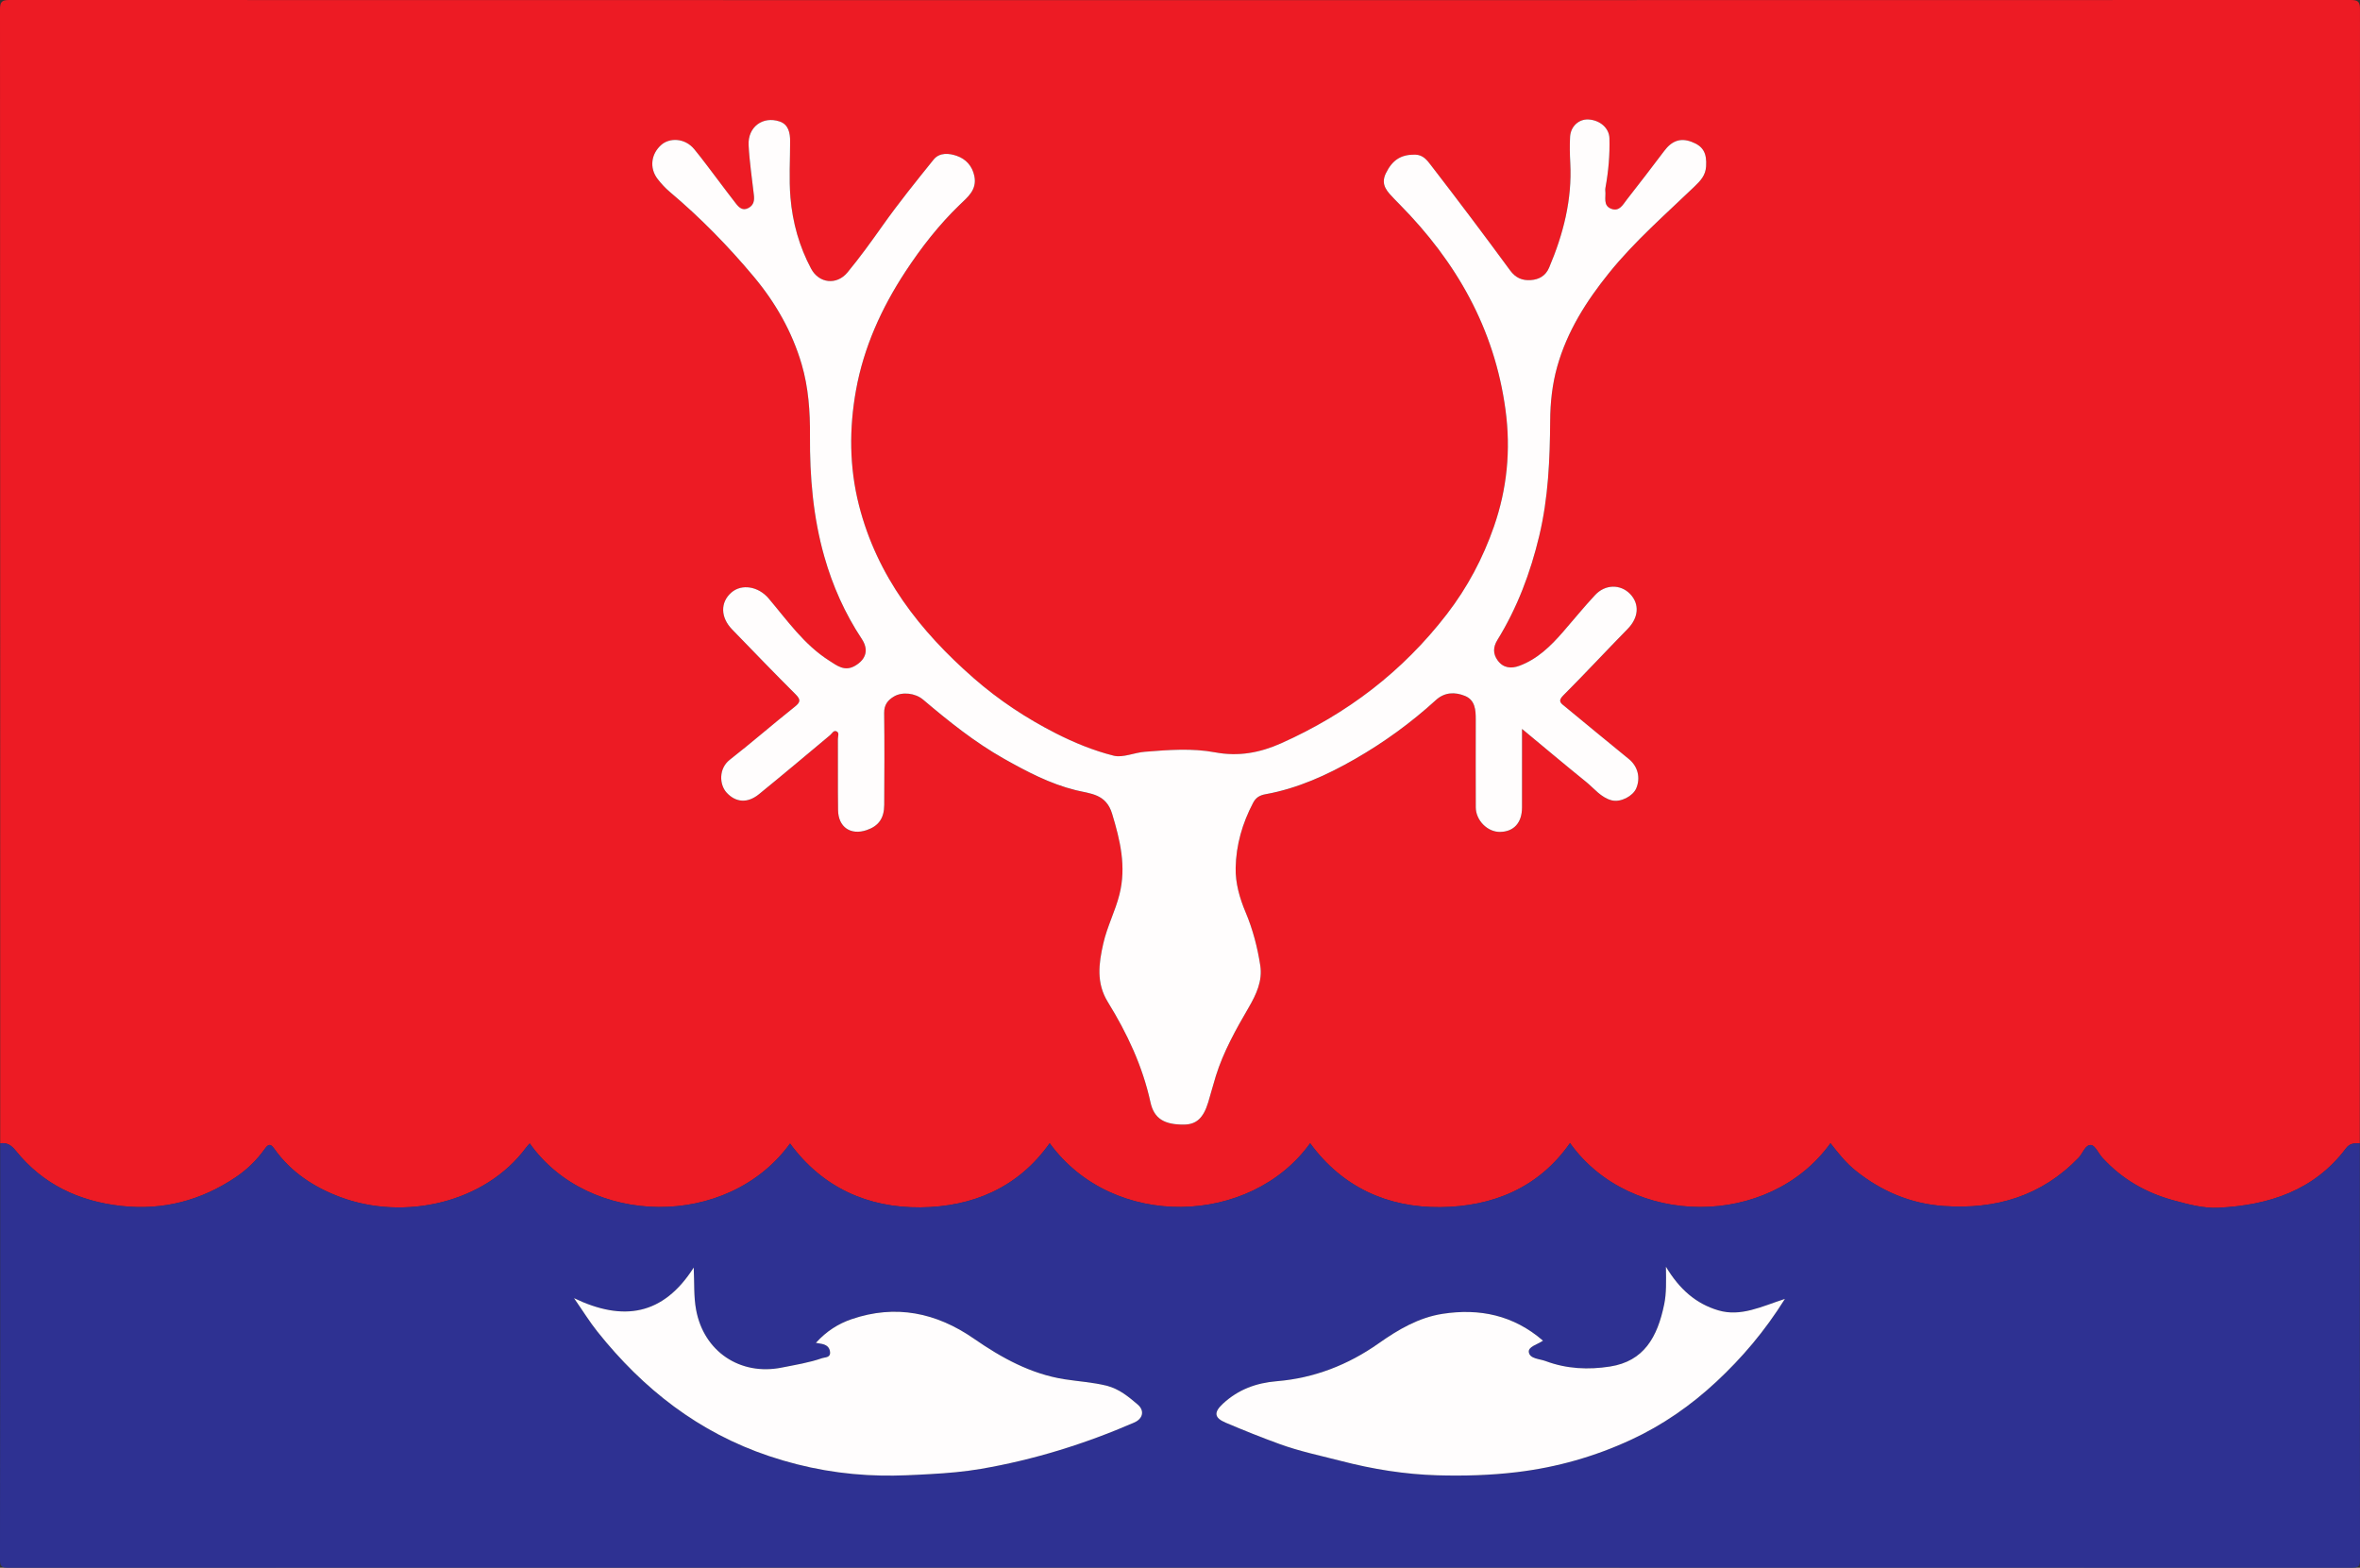
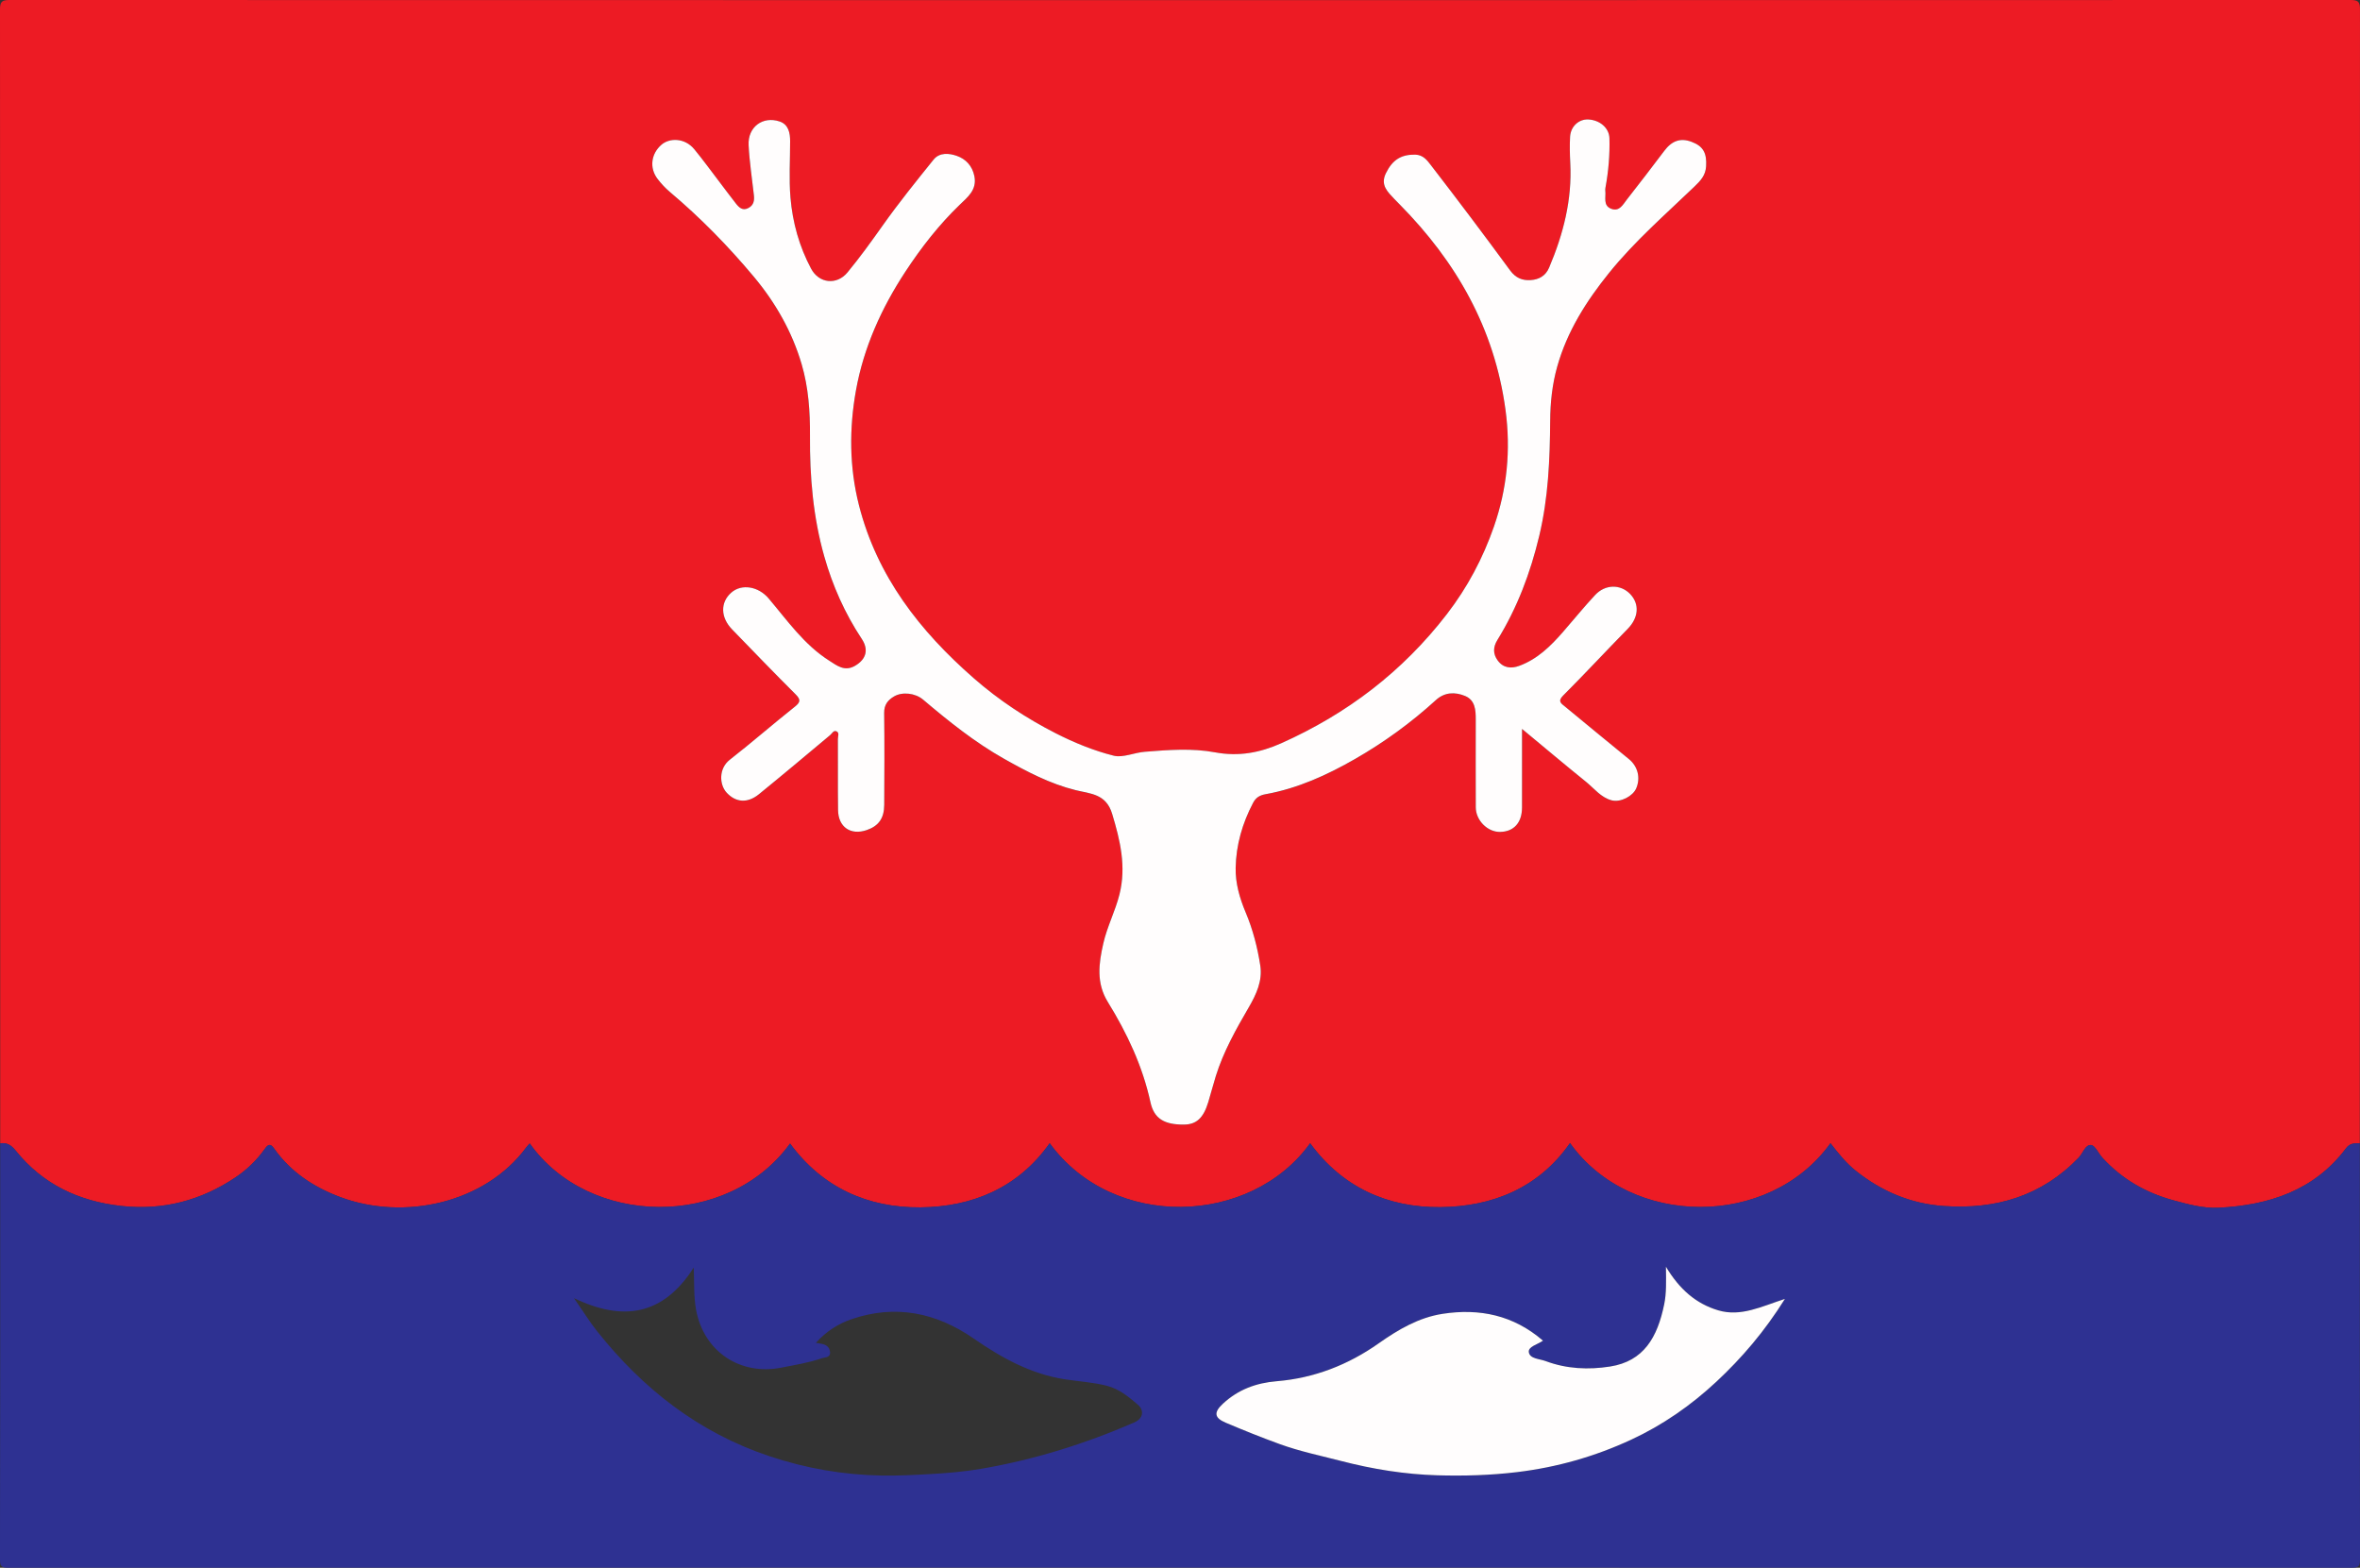
<svg xmlns="http://www.w3.org/2000/svg" version="1.1" id="Слой_1" x="0px" y="0px" viewBox="0 0 1129 750" enable-background="new 0 0 1129 750" xml:space="preserve">
  <rect x="0" y="0" width="1129" height="750" fill="#333333" stroke="none" />
  <g>
    <path fill="#ED1B24" d="M0.1,546.96C0.1,366.17,0.11,185.38,0,4.59C0,0.84,0.85,0,4.6,0C377.87,0.1,751.13,0.1,1124.4,0   c3.75,0,4.6,0.84,4.59,4.59c-0.11,180.79-0.09,361.58-0.09,542.36c-2.46-0.02-4.67-0.18-6.56,2.34   c-15.24,20.31-36.96,27.26-61.03,28.48c-7.16,0.36-14.36-1.61-21.4-3.51c-13.32-3.6-24.8-10.19-34.13-20.4   c-1.9-2.08-3.51-5.96-5.47-6.1c-2.73-0.21-3.88,3.97-5.92,6.08c-17.7,18.37-39.61,24.82-64.49,23.11   c-15.85-1.09-29.75-7.01-42.09-16.84c-4.7-3.74-8.41-8.43-12.13-13.21c-29.31,40.81-95.62,40.55-124.6-0.06   c-15.08,21.54-37.1,30.36-61.95,30.64c-25.19,0.28-46.92-9.43-62.37-30.56c-28.45,39.55-94.25,41.69-124.6-0.02   c-15.13,21.38-37.04,30.47-61.88,30.69c-25.12,0.22-46.87-9.46-62.32-30.54c-29.86,41.11-96.31,39.86-124.54-0.05   c-0.57,0.64-1.15,1.21-1.63,1.86c-19.79,26.81-58.43,35.13-88.79,23.89c-12.57-4.66-23.84-11.92-31.8-23.22   c-1.89-2.68-2.91-2.17-4.57,0.15c-3.8,5.33-8.47,9.88-13.9,13.52c-16.53,11.1-34.68,15.89-54.57,13.73   c-20.32-2.21-37.62-10.32-50.6-26.43C5.43,547.85,3.38,546.48,0.1,546.96z M728.13,348.71c10.8,8.96,20.62,17.22,30.59,25.32   c3.92,3.18,7.18,7.54,12.25,8.86c4.41,1.15,10.23-2.08,11.78-5.71c2.18-5.13,0.72-10.57-3.52-14.03   c-10.23-8.33-20.4-16.72-30.57-25.12c-1.76-1.45-3.66-2.46-0.86-5.27c10.47-10.47,20.54-21.34,30.9-31.91   c5.15-5.26,5.79-11.8,1.18-16.62c-4.57-4.8-11.9-4.8-16.79,0.45c-5.33,5.71-10.24,11.8-15.39,17.69   c-5.91,6.76-12.27,13.01-20.91,16.19c-3.85,1.41-7.61,1.08-10.3-2.56c-2.34-3.17-2.22-6.46-0.17-9.78   c9.54-15.47,15.82-32.16,20.04-49.85c4.33-18.16,5.09-36.56,5.23-55.01c0.07-8.88,1-17.51,3.37-25.96   c4.74-16.86,13.89-31.29,24.8-44.81c12.22-15.14,26.85-27.85,40.79-41.25c2.99-2.88,5.37-5.39,5.63-9.73   c0.38-6.34-1.36-9.63-6.94-11.73c-5.35-2.01-9.46-0.5-13.1,4.37c-5.86,7.83-11.87,15.55-17.88,23.27   c-1.88,2.42-3.55,5.86-7.42,4.41c-4.13-1.55-2.48-5.59-2.88-8.69c-0.06-0.48,0-1,0.09-1.49c1.43-7.81,2.11-15.68,1.89-23.61   c-0.13-4.85-4.53-8.66-10.06-8.95c-4.56-0.24-8.48,3.27-8.77,8.28c-0.23,4.15-0.14,8.33,0.09,12.48   c0.94,17.57-3.32,34.04-10.09,50.06c-1.72,4.07-4.95,5.76-8.87,6.02c-3.89,0.26-7.13-0.97-9.76-4.56   c-12.44-16.95-25.09-33.76-37.94-50.4c-1.73-2.25-3.68-5-7.54-5.06c-6.7-0.11-10.9,2.5-14.02,8.94c-2.76,5.7,0.93,8.92,4.19,12.41   c0.8,0.85,1.63,1.67,2.45,2.5c27.1,27.45,45.32,59.25,50.59,98.17c2.62,19.34,0.72,37.95-5.54,55.95   c-5.22,14.98-12.59,28.99-22.5,41.85c-21.22,27.52-47.75,47.7-79.28,61.78c-10.17,4.54-20.36,6.43-31.56,4.34   c-11.09-2.07-22.41-1.18-33.66-0.28c-5.06,0.41-10.52,2.96-14.85,1.88c-9.55-2.39-18.92-6.22-27.73-10.71   c-14.08-7.17-27.27-15.87-39.24-26.35c-25.85-22.62-46.26-48.69-54.93-82.76c-4.67-18.32-4.7-36.83-1.42-55.04   c3.68-20.43,12.2-39.33,23.66-56.75c7.55-11.49,15.96-22.29,25.89-31.88c3.86-3.73,8.41-7.17,7.08-13.78   c-1-4.95-4.16-8.2-8.42-9.69c-3.6-1.26-8.23-1.76-11.1,1.81c-8.36,10.39-16.75,20.79-24.45,31.66c-5.38,7.6-10.81,15.15-16.73,22.3   c-5.12,6.2-13.61,5.31-17.41-1.8c-5.66-10.59-8.86-22.05-9.87-34.04c-0.76-8.98-0.14-17.98-0.16-26.98   c-0.01-3.9-0.76-7.97-5.03-9.4c-8.08-2.7-15.26,2.66-14.83,11.31c0.4,8.01,1.65,15.98,2.53,23.97c0.28,2.52-0.06,4.75-2.59,6.1   c-2.72,1.46-4.44-0.12-5.93-2.01c-2.77-3.51-5.42-7.11-8.13-10.67c-3.93-5.15-7.74-10.4-11.85-15.4   c-4.62-5.62-11.96-5.46-15.74-2.16c-4.93,4.3-5.89,11.07-1.82,16.37c1.71,2.23,3.65,4.35,5.8,6.15   c14.63,12.32,27.97,25.96,40.22,40.6c10.37,12.39,18.35,26.39,22.9,41.91c3.24,11.06,4.04,22.68,3.97,34.22   c-0.13,19.55,1.51,38.93,6.85,57.72c3.96,13.93,9.84,27.24,17.92,39.42c3.43,5.18,2.1,9.75-3.16,12.84   c-5.05,2.97-8.72-0.09-12.38-2.41c-12-7.61-20.04-19.19-29.01-29.79c-4.83-5.7-12.86-7.2-17.89-2.76   c-5.28,4.66-5.16,11.84,0.39,17.56c10.09,10.4,20.14,20.84,30.4,31.08c2.6,2.6,2.31,3.8-0.46,6c-10.45,8.3-20.51,17.09-31.03,25.3   c-5.37,4.19-5.03,11.92-1.47,15.77c4.3,4.65,9.9,5.2,15.44,0.7c11.43-9.3,22.71-18.79,34.02-28.24c0.98-0.82,1.67-2.52,3.14-1.79   c1.39,0.69,0.58,2.4,0.59,3.62c0.07,11.33-0.07,22.66,0.08,33.99c0.11,8.19,6.03,12.22,13.72,9.59c5.67-1.94,8.34-5.63,8.37-12.05   c0.08-14.66,0.16-29.33-0.03-43.99c-0.05-3.93,1.78-6.18,4.78-7.92c3.91-2.27,10.08-1.63,13.84,1.56   c12.24,10.36,24.69,20.38,38.75,28.3c10.94,6.17,21.97,11.97,34.28,15.01c7.01,1.73,14.51,1.72,17.4,11.28   c3.86,12.78,6.86,25.26,3.52,38.57c-2.02,8.02-5.9,15.39-7.74,23.5c-2.19,9.65-3.44,18.9,2.18,28.01   c9.21,14.93,16.61,30.63,20.39,47.97c1.73,7.92,6.77,10.71,15.98,10.65c5.95-0.04,9.32-3.1,11.64-10.67   c1.27-4.18,2.35-8.41,3.65-12.58c3.64-11.68,9.6-22.27,15.71-32.76c3.63-6.24,6.68-12.72,5.55-20.06   c-1.33-8.69-3.55-17.25-6.98-25.39c-2.89-6.86-4.93-13.98-4.8-21.34c0.21-10.95,3.2-21.32,8.32-31.08   c1.38-2.62,3.22-3.67,6.05-4.18c15.32-2.78,29.32-9.14,42.69-16.81c13.91-7.98,26.86-17.37,38.73-28.21   c4.19-3.83,9.13-3.94,13.91-1.99c4.89,2,5.17,6.73,5.16,11.33c-0.02,14-0.04,27.99,0.01,41.99c0.02,6.24,5.64,11.83,11.6,11.74   c6.58-0.1,10.5-4.36,10.52-11.61C728.16,374.23,728.13,362.1,728.13,348.71z" />
    <path fill="#2E3192" d="M0.1,546.96c3.28-0.47,5.33,0.89,7.46,3.54c12.98,16.12,30.27,24.23,50.6,26.43   c19.89,2.16,38.04-2.63,54.57-13.73c5.43-3.65,10.1-8.19,13.9-13.52c1.66-2.33,2.68-2.83,4.57-0.15   c7.96,11.3,19.23,18.56,31.8,23.22c30.36,11.25,68.99,2.92,88.79-23.89c0.48-0.65,1.06-1.22,1.63-1.86   c28.23,39.91,94.69,41.16,124.54,0.05c15.45,21.08,37.2,30.76,62.32,30.54c24.85-0.22,46.76-9.31,61.88-30.69   c30.35,41.71,96.14,39.57,124.6,0.02c15.45,21.13,37.18,30.84,62.37,30.56c24.84-0.28,46.87-9.1,61.95-30.64   c28.99,40.61,95.29,40.87,124.6,0.06c3.72,4.78,7.43,9.47,12.13,13.21c12.35,9.83,26.25,15.74,42.09,16.84   c24.88,1.72,46.79-4.74,64.49-23.11c2.04-2.12,3.19-6.29,5.92-6.08c1.96,0.15,3.57,4.02,5.47,6.1c9.33,10.2,20.81,16.8,34.13,20.4   c7.04,1.9,14.24,3.88,21.4,3.51c24.07-1.22,45.79-8.17,61.03-28.48c1.89-2.52,4.09-2.36,6.56-2.34c0,66.32-0.03,132.63,0.1,198.95   c0.01,3.42-0.67,4.09-4.1,4.09c-373.6-0.1-747.21-0.1-1120.81,0c-3.42,0-4.1-0.67-4.1-4.09C0.13,679.59,0.1,613.27,0.1,546.96z    M738.15,641.36c-14.1-12.21-30.36-15.56-48.01-12.84c-11.43,1.76-21.25,7.53-30.62,14.14c-14.6,10.3-30.89,16.63-48.66,18.09   c-10.04,0.83-18.54,4.01-25.82,10.76c-4.46,4.13-4.18,6.75,1.33,9.09c8.56,3.63,17.2,7.1,25.94,10.27   c9.55,3.47,19.53,5.52,29.35,8.06c15.09,3.9,30.44,6.38,45.96,6.83c12.71,0.37,25.4,0.02,38.18-1.53   c19.12-2.31,37.21-7.48,54.48-15.48c15.02-6.96,28.62-16.4,40.76-27.71c12.27-11.43,23.11-24.1,32.84-39.66   c-11.22,3.62-21.06,8.68-31.91,5.46c-10.63-3.16-18.55-10.08-25-20.84c0.09,7.18,0.26,12.61-0.83,17.96   c-3.23,15.8-9.76,27.23-25.9,29.77c-10.31,1.62-20.75,1.18-30.81-2.6c-2.98-1.12-7.51-1.04-8.05-4.22   C730.93,644.23,735.4,643.26,738.15,641.36z M331.87,606.38c-14.61,22.95-33.78,25.92-57.28,14.63c4.35,6.25,7.49,11.36,11.2,16.01   c21.86,27.42,48.41,48.24,82.13,59.54c17.59,5.9,35.47,8.99,53.9,9.32c7.76,0.14,15.51-0.28,23.28-0.71   c8.09-0.45,16.18-1.14,24.07-2.48c25.37-4.33,49.85-11.95,73.47-22.21c4.11-1.78,5.03-5.68,1.58-8.61   c-4.38-3.72-8.8-7.42-14.69-8.93c-6.71-1.72-13.57-2.08-20.33-3.14c-16.11-2.54-30.07-10.24-43.33-19.43   c-17.97-12.46-37.45-16.49-58.49-9.3c-6.3,2.15-11.99,5.72-17.07,11.31c1.55,0.27,2.17,0.36,2.78,0.49   c2.11,0.44,3.69,1.42,3.98,3.8c0.35,2.9-2.43,2.57-3.71,3.02c-6.31,2.21-12.91,3.25-19.47,4.55c-19.76,3.93-37.24-7.63-40.91-27.75   C331.84,620.22,332.21,613.98,331.87,606.38z" />
    <path fill="#FFFDFD" d="M728.13,348.71c0,13.39,0.03,25.52-0.01,37.66c-0.03,7.25-3.95,11.52-10.52,11.61   c-5.96,0.09-11.57-5.5-11.6-11.74c-0.05-14-0.03-27.99-0.01-41.99c0.01-4.59-0.27-9.33-5.16-11.33c-4.78-1.95-9.72-1.84-13.91,1.99   c-11.87,10.83-24.82,20.23-38.73,28.21c-13.37,7.67-27.37,14.04-42.69,16.81c-2.84,0.51-4.68,1.56-6.05,4.18   c-5.12,9.76-8.12,20.13-8.32,31.08c-0.14,7.36,1.91,14.48,4.8,21.34c3.43,8.14,5.64,16.69,6.98,25.39   c1.12,7.34-1.92,13.82-5.55,20.06c-6.11,10.49-12.06,21.08-15.71,32.76c-1.3,4.17-2.38,8.41-3.65,12.58   c-2.31,7.58-5.69,10.64-11.64,10.67c-9.21,0.06-14.25-2.72-15.98-10.65c-3.78-17.34-11.18-33.04-20.39-47.97   c-5.62-9.11-4.37-18.36-2.18-28.01c1.84-8.11,5.73-15.47,7.74-23.5c3.34-13.31,0.34-25.79-3.52-38.57   c-2.89-9.56-10.39-9.55-17.4-11.28c-12.31-3.04-23.33-8.85-34.28-15.01c-14.05-7.92-26.5-17.94-38.75-28.3   c-3.77-3.19-9.94-3.83-13.84-1.56c-3,1.75-4.83,4-4.78,7.92c0.19,14.66,0.11,29.32,0.03,43.99c-0.03,6.42-2.7,10.11-8.37,12.05   c-7.68,2.63-13.61-1.39-13.72-9.59c-0.15-11.33-0.01-22.66-0.08-33.99c-0.01-1.22,0.8-2.93-0.59-3.62   c-1.47-0.73-2.16,0.97-3.14,1.79c-11.31,9.45-22.58,18.94-34.02,28.24c-5.53,4.5-11.13,3.95-15.44-0.7   c-3.56-3.85-3.9-11.58,1.47-15.77c10.52-8.21,20.58-17,31.03-25.3c2.77-2.2,3.06-3.4,0.46-6c-10.26-10.23-20.31-20.67-30.4-31.08   c-5.55-5.72-5.67-12.9-0.39-17.56c5.03-4.44,13.07-2.94,17.89,2.76c8.97,10.6,17.01,22.18,29.01,29.79   c3.66,2.32,7.34,5.38,12.38,2.41c5.26-3.09,6.59-7.66,3.16-12.84c-8.08-12.18-13.97-25.49-17.92-39.42   c-5.34-18.78-6.99-38.17-6.85-57.72c0.08-11.54-0.72-23.16-3.97-34.22c-4.55-15.53-12.53-29.52-22.9-41.91   c-12.25-14.64-25.59-28.27-40.22-40.6c-2.14-1.81-4.09-3.93-5.8-6.15c-4.07-5.3-3.11-12.08,1.82-16.37   c3.78-3.3,11.12-3.46,15.74,2.16c4.11,5,7.92,10.25,11.85,15.4c2.71,3.55,5.36,7.16,8.13,10.67c1.49,1.89,3.21,3.47,5.93,2.01   c2.53-1.35,2.87-3.58,2.59-6.1c-0.88-7.99-2.13-15.96-2.53-23.97c-0.43-8.65,6.75-14.01,14.83-11.31c4.27,1.43,5.03,5.5,5.03,9.4   c0.02,8.99-0.6,18,0.16,26.98c1.01,11.99,4.22,23.45,9.87,34.04c3.8,7.11,12.28,8,17.41,1.8c5.91-7.15,11.35-14.7,16.73-22.3   c7.7-10.88,16.09-21.27,24.45-31.66c2.87-3.57,7.5-3.07,11.1-1.81c4.26,1.48,7.42,4.73,8.42,9.69c1.33,6.61-3.22,10.05-7.08,13.78   c-9.93,9.59-18.34,20.39-25.89,31.88c-11.46,17.42-19.98,36.32-23.66,56.75c-3.28,18.21-3.24,36.72,1.42,55.04   c8.68,34.07,29.09,60.14,54.93,82.76c11.97,10.48,25.16,19.18,39.24,26.35c8.81,4.49,18.18,8.32,27.73,10.71   c4.34,1.08,9.79-1.48,14.85-1.88c11.25-0.9,22.57-1.79,33.66,0.28c11.2,2.09,21.39,0.2,31.56-4.34   c31.53-14.08,58.06-34.26,79.28-61.78c9.91-12.86,17.28-26.87,22.5-41.85c6.27-18,8.16-36.61,5.54-55.95   c-5.27-38.91-23.5-70.72-50.59-98.17c-0.82-0.83-1.66-1.64-2.45-2.5c-3.27-3.5-6.96-6.71-4.19-12.41   c3.12-6.45,7.32-9.05,14.02-8.94c3.86,0.06,5.81,2.82,7.54,5.06c12.85,16.64,25.5,33.45,37.94,50.4c2.64,3.59,5.87,4.82,9.76,4.56   c3.93-0.26,7.16-1.95,8.87-6.02c6.77-16.01,11.03-32.49,10.09-50.06c-0.22-4.15-0.32-8.34-0.09-12.48   c0.28-5.01,4.21-8.52,8.77-8.28c5.53,0.29,9.92,4.1,10.06,8.95c0.22,7.93-0.46,15.8-1.89,23.61c-0.09,0.49-0.15,1-0.09,1.49   c0.4,3.1-1.25,7.14,2.88,8.69c3.87,1.45,5.54-2,7.42-4.41c6.01-7.72,12.02-15.44,17.88-23.27c3.64-4.87,7.75-6.38,13.1-4.37   c5.58,2.09,7.33,5.38,6.94,11.73c-0.26,4.35-2.64,6.86-5.63,9.73c-13.94,13.4-28.58,26.11-40.79,41.25   c-10.91,13.52-20.06,27.96-24.8,44.81c-2.37,8.45-3.31,17.08-3.37,25.96c-0.14,18.45-0.89,36.85-5.23,55.01   c-4.22,17.68-10.5,34.38-20.04,49.85c-2.05,3.32-2.17,6.61,0.17,9.78c2.69,3.65,6.45,3.98,10.3,2.56   c8.64-3.17,15.01-9.42,20.91-16.19c5.14-5.89,10.06-11.98,15.39-17.69c4.89-5.24,12.21-5.24,16.79-0.45   c4.6,4.83,3.97,11.36-1.18,16.62c-10.37,10.57-20.43,21.44-30.9,31.91c-2.81,2.81-0.9,3.82,0.86,5.27   c10.17,8.39,20.34,16.79,30.57,25.12c4.24,3.45,5.7,8.9,3.52,14.03c-1.54,3.63-7.37,6.86-11.78,5.71   c-5.07-1.32-8.33-5.68-12.25-8.86C748.75,365.93,738.93,357.67,728.13,348.71z" />
    <path fill="#FFFDFD" d="M738.15,641.36c-2.74,1.89-7.22,2.86-6.77,5.55c0.54,3.18,5.07,3.1,8.05,4.22   c10.06,3.77,20.5,4.22,30.81,2.6c16.14-2.54,22.67-13.97,25.9-29.77c1.09-5.35,0.92-10.79,0.83-17.96   c6.45,10.76,14.37,17.68,25,20.84c10.84,3.23,20.69-1.83,31.91-5.46c-9.73,15.55-20.57,28.22-32.84,39.66   c-12.14,11.31-25.74,20.76-40.76,27.71c-17.26,8-35.36,13.17-54.48,15.48c-12.78,1.54-25.48,1.89-38.18,1.53   c-15.52-0.45-30.87-2.92-45.96-6.83c-9.83-2.54-19.8-4.6-29.35-8.06c-8.74-3.17-17.38-6.64-25.94-10.27   c-5.52-2.34-5.79-4.96-1.33-9.09c7.28-6.74,15.79-9.93,25.82-10.76c17.77-1.46,34.06-7.79,48.66-18.09   c9.37-6.61,19.2-12.38,30.62-14.14C707.79,625.8,724.05,629.15,738.15,641.36z" />
-     <path fill="#FFFDFD" d="M331.87,606.38c0.34,7.6-0.03,13.84,1.12,20.12c3.67,20.12,21.15,31.68,40.91,27.75   c6.56-1.31,13.17-2.34,19.47-4.55c1.28-0.45,4.06-0.12,3.71-3.02c-0.29-2.37-1.87-3.36-3.98-3.8c-0.61-0.13-1.23-0.22-2.78-0.49   c5.07-5.59,10.77-9.16,17.07-11.31c21.04-7.19,40.53-3.16,58.49,9.3c13.26,9.19,27.22,16.89,43.33,19.43   c6.77,1.07,13.63,1.43,20.33,3.14c5.89,1.51,10.31,5.21,14.69,8.93c3.45,2.93,2.53,6.82-1.58,8.61   c-23.63,10.26-48.1,17.87-73.47,22.21c-7.89,1.35-15.98,2.03-24.07,2.48c-7.76,0.43-15.52,0.85-23.28,0.71   c-18.43-0.32-36.31-3.42-53.9-9.32c-33.72-11.3-60.27-32.12-82.13-59.54c-3.71-4.65-6.85-9.76-11.2-16.01   C298.08,632.3,317.25,629.33,331.87,606.38z" />
  </g>
</svg>